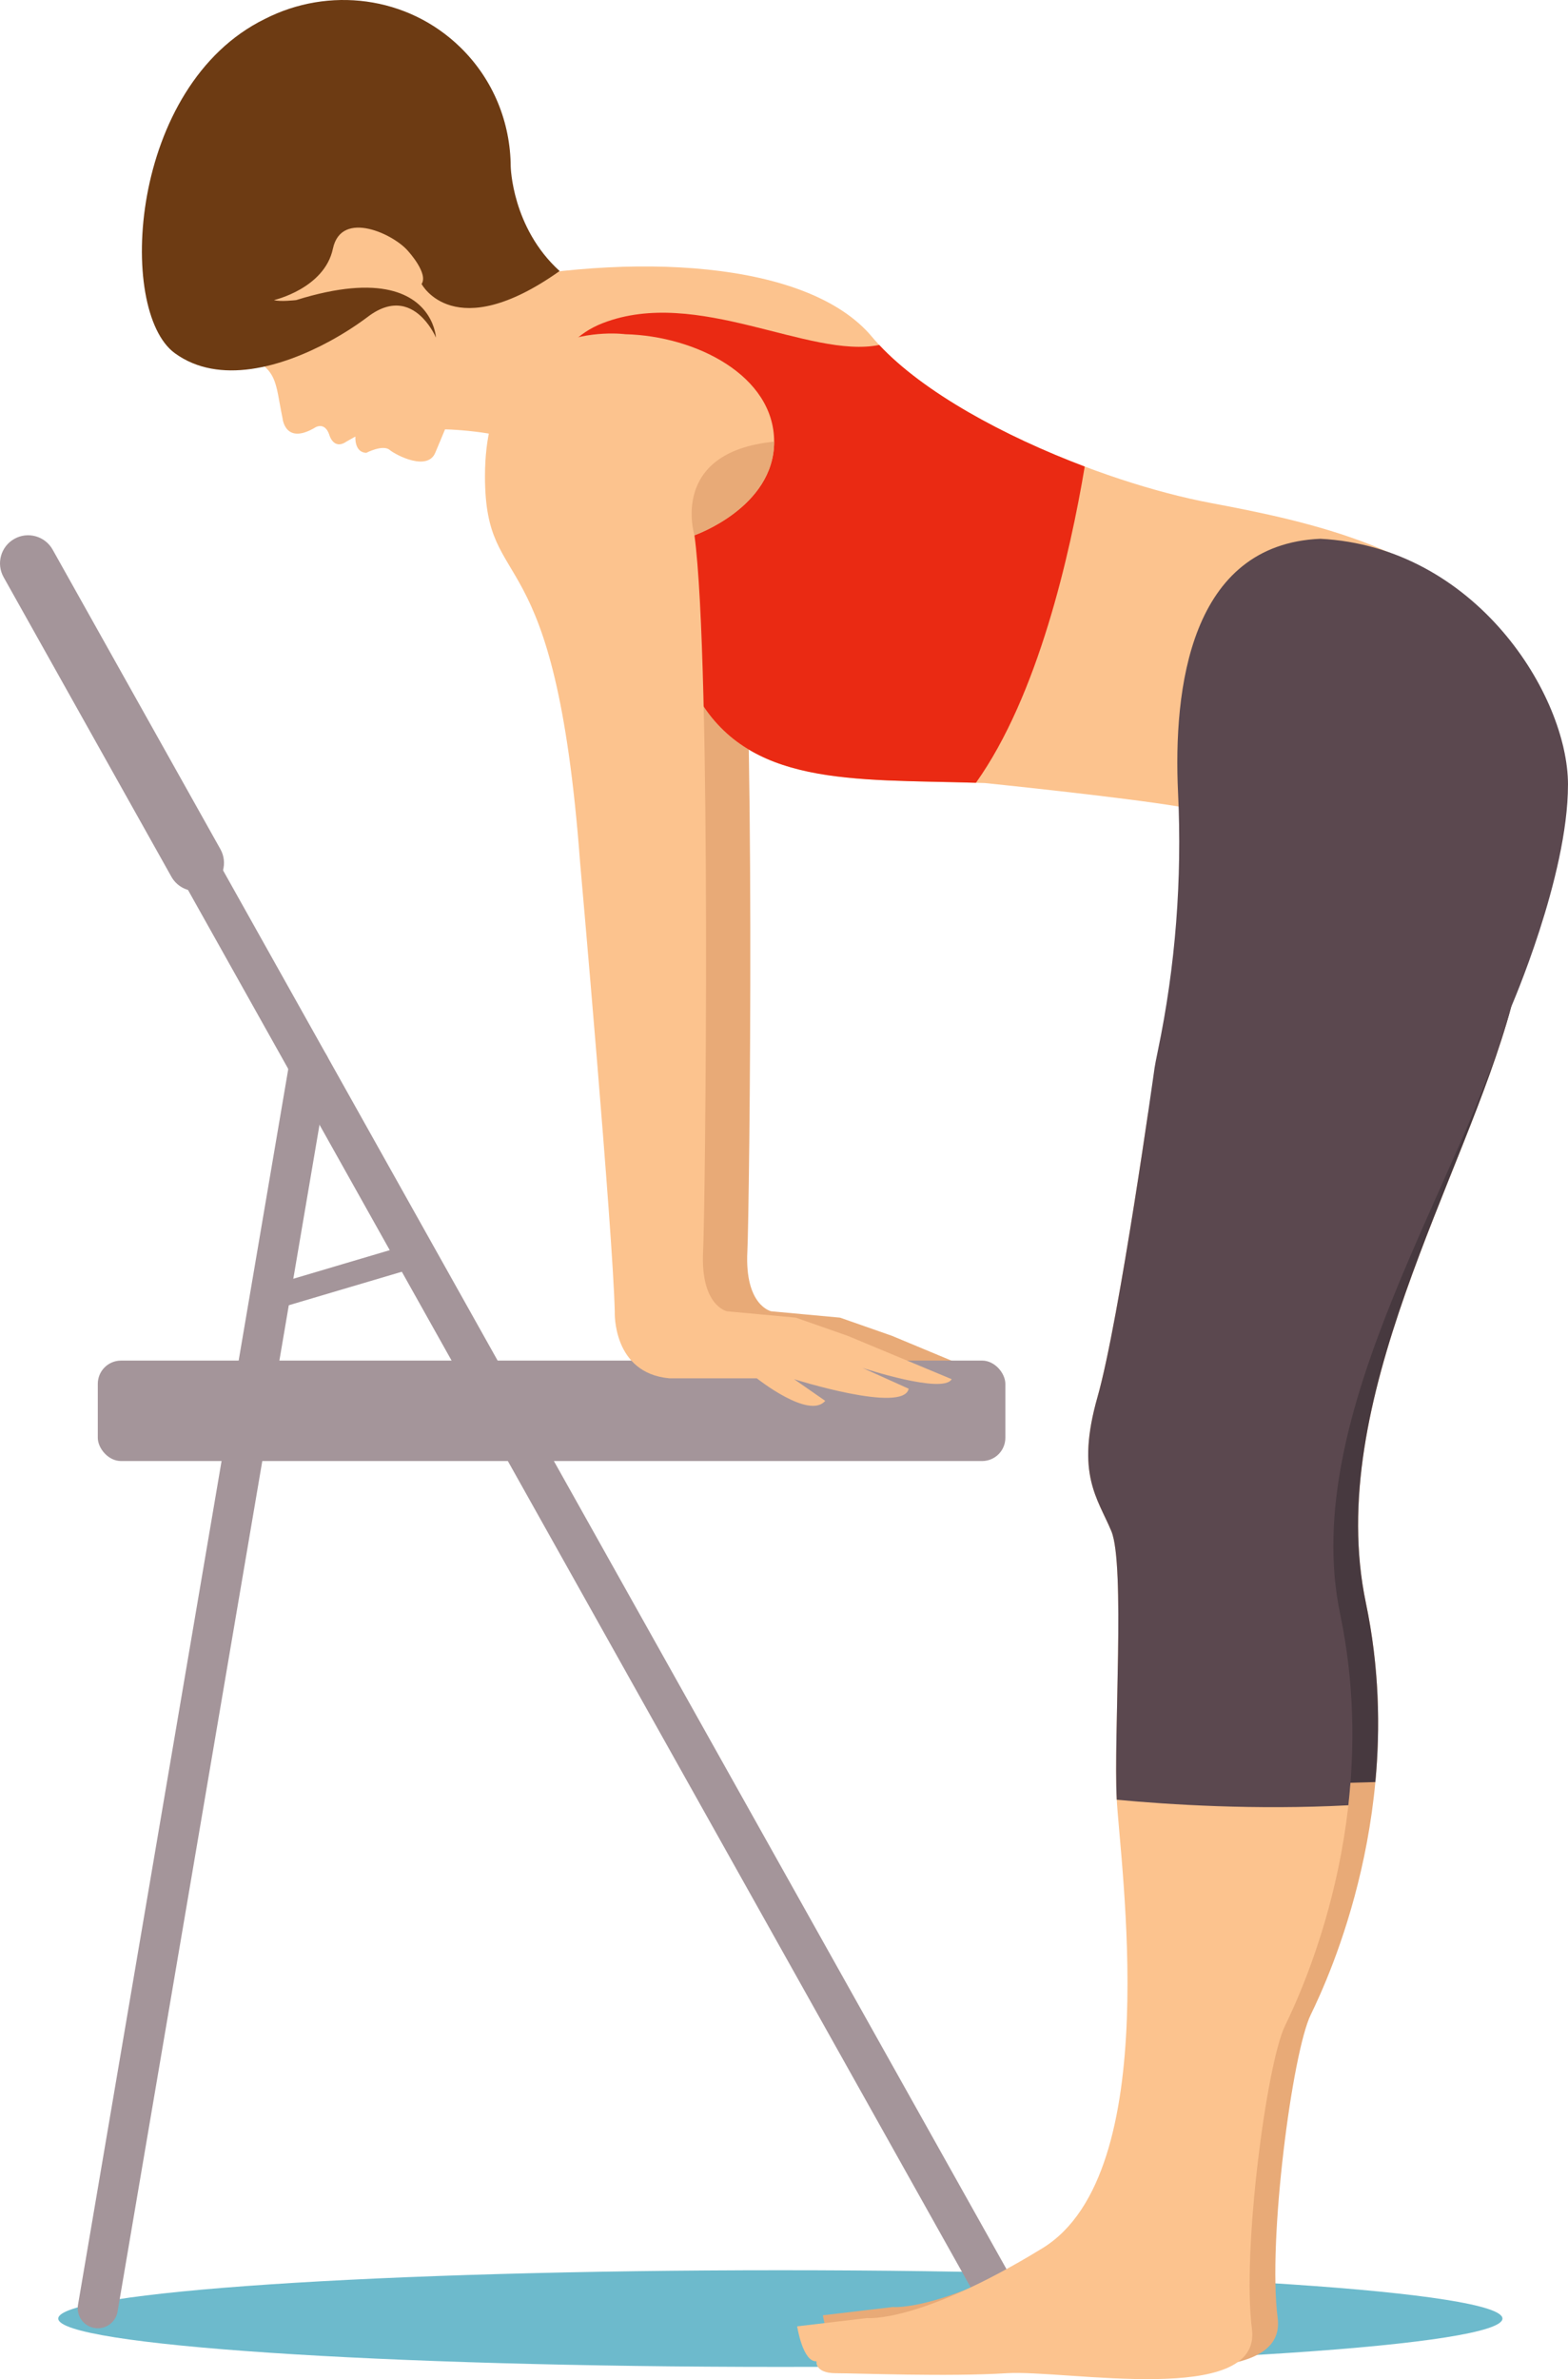
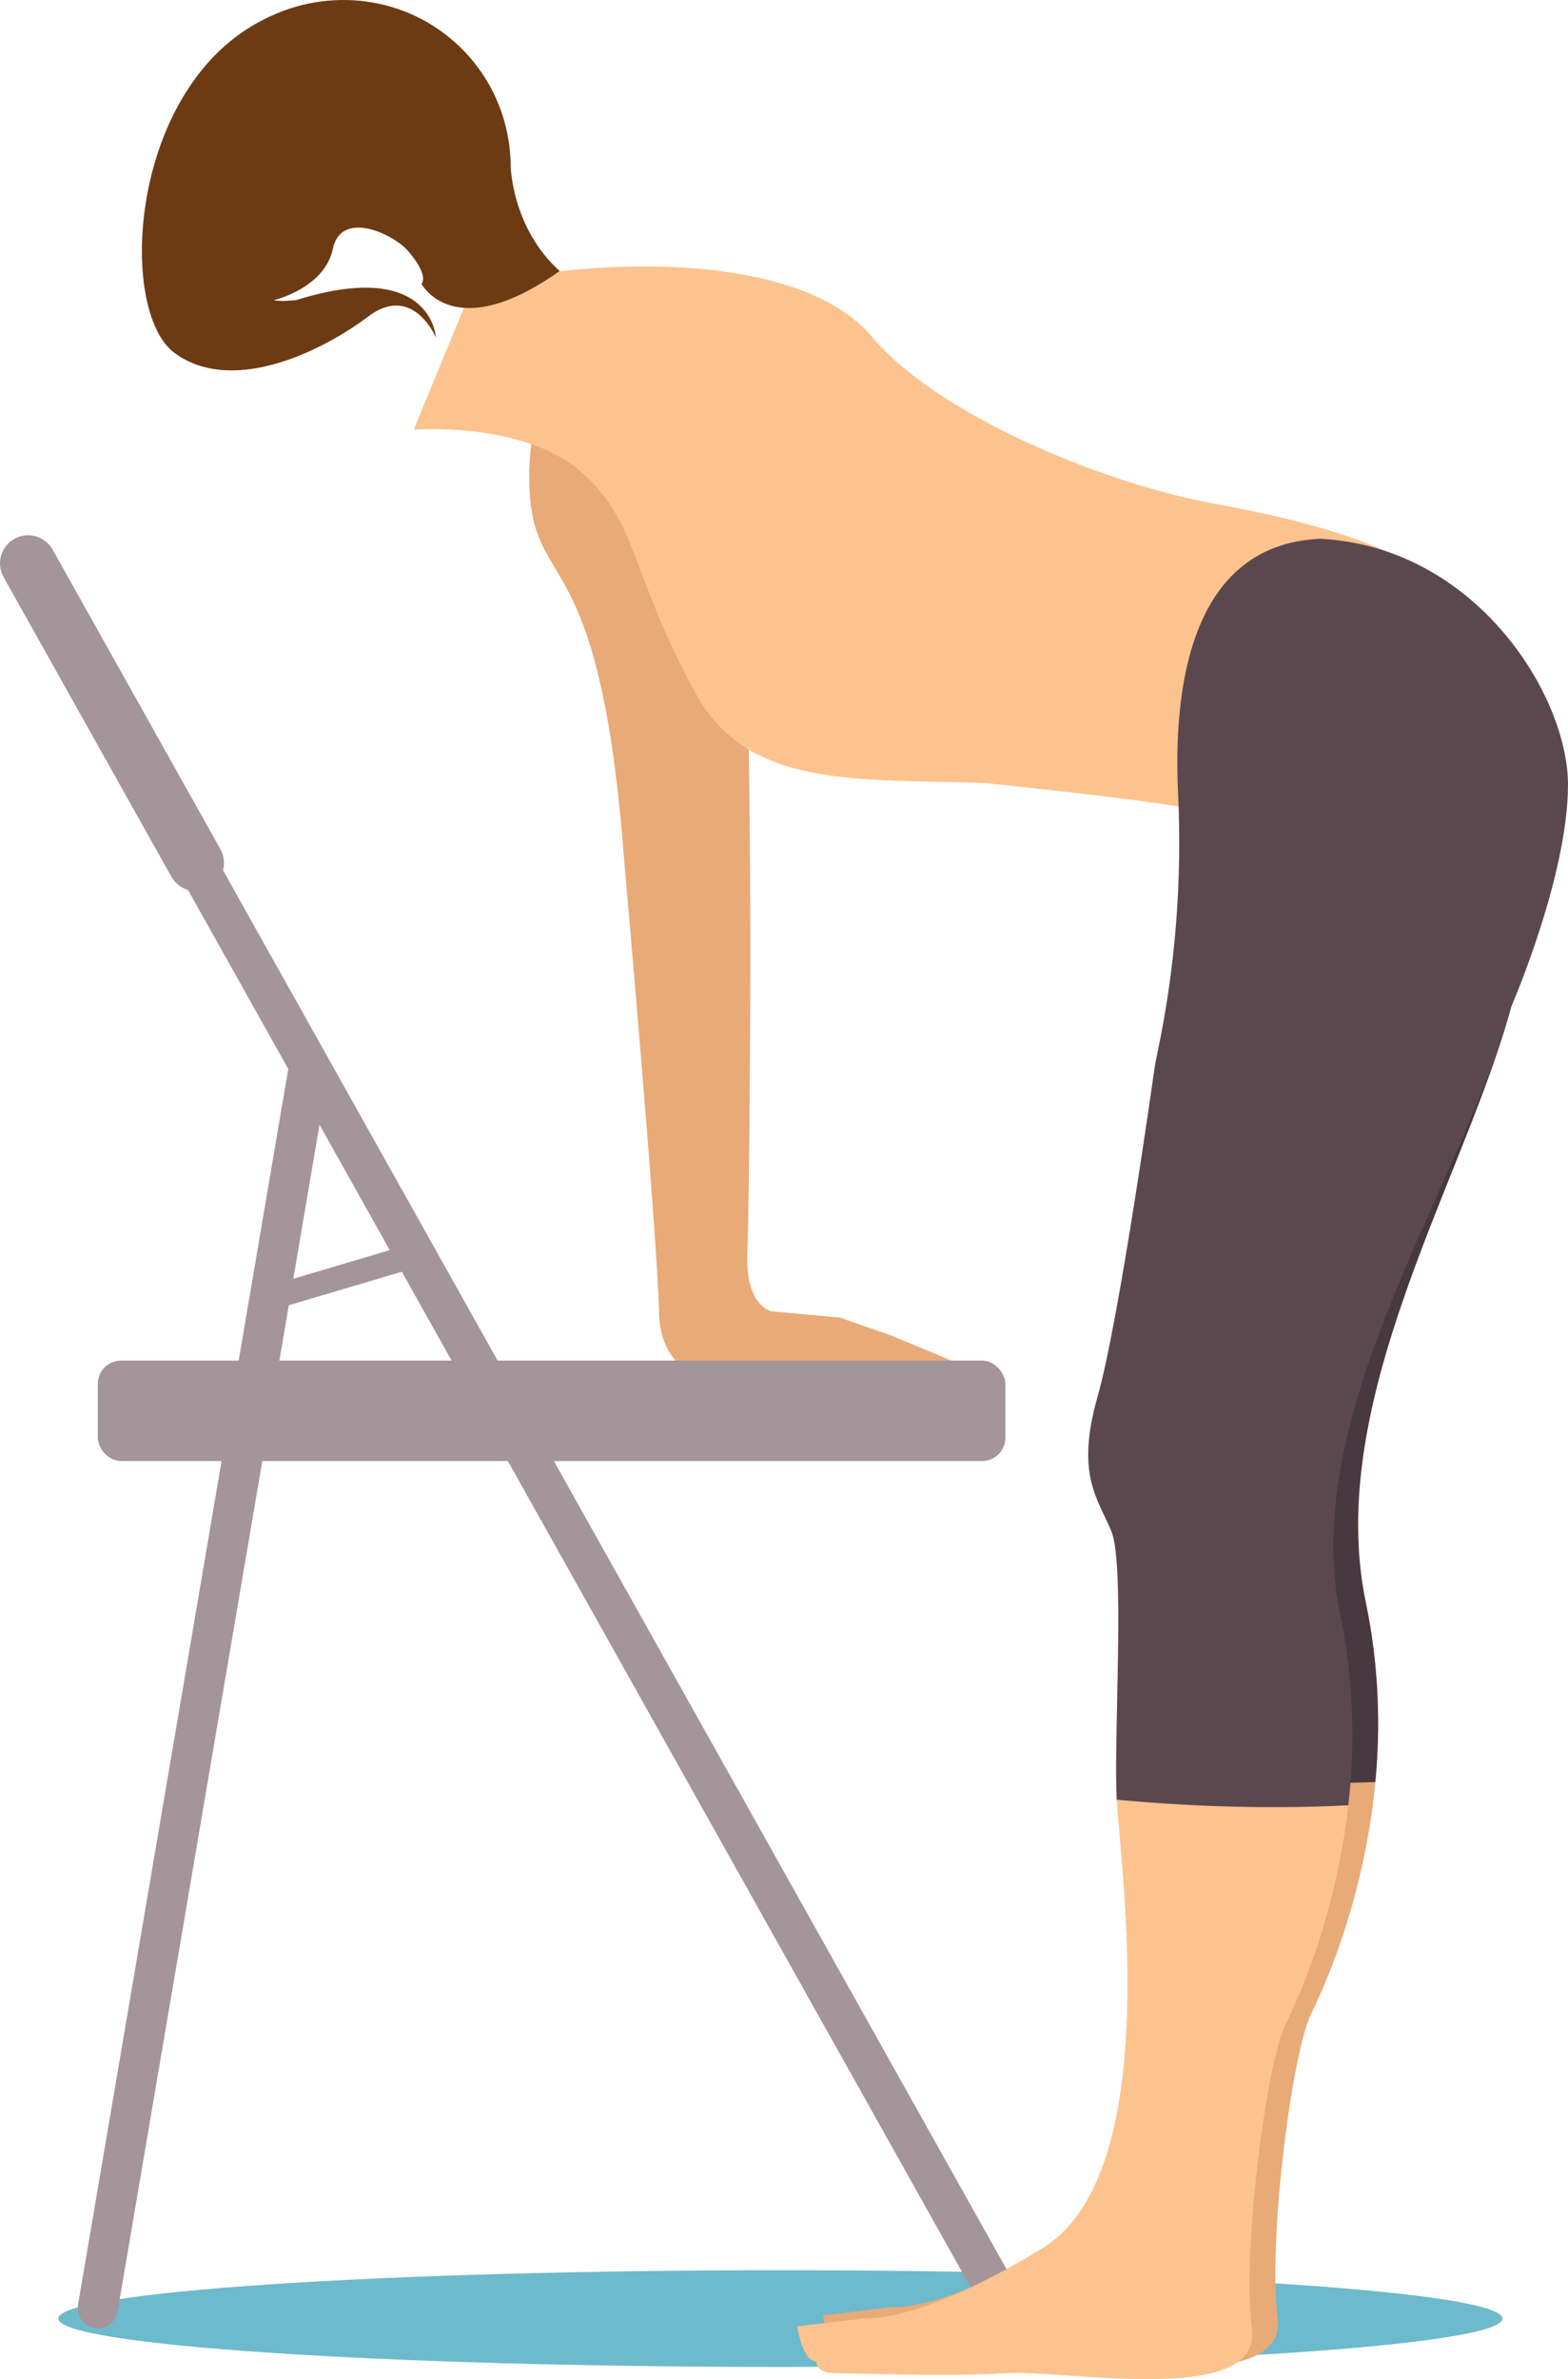
<svg xmlns="http://www.w3.org/2000/svg" viewBox="0 0 169.274 256.701">
  <defs>
    <style>
      .cls-1 {
        fill: #e8aa77;
      }

      .cls-1, .cls-2, .cls-3, .cls-4, .cls-5, .cls-6, .cls-7, .cls-8, .cls-9 {
        stroke-width: 0px;
      }

      .cls-2 {
        fill: #f5a762;
        mix-blend-mode: multiply;
        opacity: .2;
      }

      .cls-3 {
        fill: #a4959a;
      }

      .cls-10 {
        isolation: isolate;
      }

      .cls-4 {
        fill: #47393f;
      }

      .cls-5 {
        fill: #6dbacc;
      }

      .cls-6 {
        fill: #ea2a13;
      }

      .cls-7 {
        fill: #fcc38e;
      }

      .cls-8 {
        fill: #5b484f;
      }

      .cls-9 {
        fill: #6d3b13;
      }
    </style>
  </defs>
  <g class="cls-10">
    <g id="Vrstva_2" data-name="Vrstva 2">
      <g>
        <path id="Arm" class="cls-1" d="m83.27,141.485l7.418.685,5.61,1.964,11.221,4.675c-.935,1.655-9.631-1.216-9.631-1.216l4.987,2.245c-.561,2.712-12.374-1.029-12.374-1.029l3.366,2.338c-1.745,2.058-7.387-2.431-7.387-2.431h-9.444c-6.171-.561-5.891-7.183-5.891-7.183-.187-8.415-3.74-48.435-3.74-48.435-2.704-36.28-10.271-28.391-10.271-41.71,0-17.399,15.133-15.328,15.133-15.328,7.667.187,16.083,4.488,16.083,11.595,0,7.106-8.602,10.099-8.602,10.099,1.87,13.839,1.151,73.127.935,77.235-.312,5.922,2.587,6.498,2.587,6.498Z" />
        <path id="Arm-2" data-name="Arm" class="cls-2" d="m88.35,47.654c0,7.106-8.602,10.099-8.602,10.099,0,0-2.805-8.976,8.602-10.099Z" />
        <path id="Shadow" class="cls-5" d="m6.289,250.167c0,2.881,34.902,5.216,77.956,5.216,43.053,0,77.954-2.335,77.954-5.216,0-2.88-34.901-5.216-77.954-5.216-43.054,0-77.956,2.335-77.956,5.216Z" />
        <g>
          <rect class="cls-3" x="10.558" y="146.804" width="97.975" height="10.838" rx="2.507" ry="2.507" />
          <path class="cls-3" d="m108.534,251.215c.359,0,.722-.089,1.058-.277,1.045-.585,1.417-1.906.832-2.95L4.926,59.728c-.586-1.044-1.907-1.416-2.95-.831-1.045.585-1.417,1.906-.832,2.95l105.497,188.26c.398.709,1.134,1.108,1.893,1.108Z" />
          <path class="cls-3" d="m10.56,251.215c1.037,0,1.954-.747,2.134-1.804l22.828-134.099c.201-1.18-.593-2.3-1.773-2.5-1.177-.197-2.3.593-2.5,1.773L8.421,248.684c-.201,1.18.593,2.3,1.773,2.5.123.021.246.031.366.031Z" />
          <path class="cls-3" d="m29.106,141.39c.122,0,.247-.018.37-.054l15.753-4.667c.689-.204,1.082-.928.878-1.617-.204-.688-.929-1.08-1.617-.878l-15.753,4.667c-.689.204-1.082.928-.878,1.617.168.565.685.932,1.247.932Z" />
          <path class="cls-3" d="m21.149,96.142c.502,0,1.011-.125,1.481-.388,1.462-.819,1.983-2.669,1.164-4.131L5.683,59.304c-.82-1.462-2.669-1.982-4.131-1.164-1.462.819-1.983,2.669-1.164,4.131l18.111,32.319c.556.993,1.588,1.552,2.65,1.552Z" />
        </g>
        <path class="cls-1" d="m168.738,80.48c0,9.918-5.614,28.196-5.614,28.196-4.959,18.448-20.233,42.45-15.671,64.271,4.562,21.82-3.967,40.368-5.951,44.434s-4.662,24.3-3.571,32.73c1.091,8.431-20.134,4.364-26.482,4.761-6.348.397-16.167,0-18.448,0s-2.083-1.289-2.083-1.289c-1.488.099-2.083-3.769-2.083-3.769l7.538-.893s5.653.595,18.944-7.538c13.291-8.133,8.331-41.657,8.01-48.6-.322-6.943.917-25.193-.572-28.763-1.488-3.571-3.867-6.149-1.496-14.481,2.371-8.331,6.159-35.508,6.159-35.508l41.32-33.552Z" />
        <path class="cls-7" d="m159.01,120.125h-35.075c-1.209,8.222-3.712,24.49-5.453,30.605-2.371,8.331.009,10.91,1.496,14.481,1.489,3.571.25,21.82.572,28.763.322,6.943,5.281,40.467-8.01,48.6-13.291,8.133-18.944,7.538-18.944,7.538l-7.538.893s.595,3.868,2.083,3.769c0,0-.198,1.289,2.083,1.289s12.1.397,18.448,0c6.348-.397,27.573,3.67,26.482-4.761-1.091-8.431,1.587-28.664,3.571-32.73,1.984-4.067,10.513-22.614,5.951-44.434-3.676-17.579,7.325-37.346,14.334-54.013Z" />
        <path class="cls-7" d="m62.643,50.838c6.291,5.388,5.372,11.129,12.494,24.042,5.655,10.253,17.36,9.132,31.177,9.609,0,0,14.866,1.514,21.039,2.554l35-17.77c-6.944-10.014-20.901-12.983-31.623-14.997-12.105-2.274-29.66-9.66-36.6-17.939-6.939-8.279-26.007-9.2-43.044-5.56l-6.413,15.575s11.68-.903,17.971,4.486Z" />
-         <path class="cls-6" d="m105.358,84.46c6.697-9.389,10.15-24.616,11.745-34.119-8.704-3.285-17.396-7.999-22.186-13.121-7.553,1.528-19.664-6.289-29.827-2.363-5.638,2.178-6.655,7.887-5.928,13.798,1.256.579,2.442,1.294,3.481,2.183,6.291,5.388,5.372,11.129,12.494,24.042,5.523,10.015,16.822,9.179,30.221,9.579Z" />
-         <path class="cls-7" d="m18.983,14.426c-5.07,6.866-3.61,16.542,3.257,21.611,1.213.894,2.514,1.581,3.86,2.075,3.985,1.732,3.552,2.947,4.404,7.023,0,0,.259,2.968,3.576.959,0,0,.967-.583,1.454.773,0,0,.443,1.767,1.884.767l.949-.532s-.144,1.71,1.177,1.758c0,0,1.778-.925,2.51-.323.733.601,4.114,2.337,4.943.296.827-2.042,7.361-16.665,4.747-18.64l-4.751-1.516c2.288-6.275-.753-13.343-6.398-17.51-6.868-5.069-16.544-3.609-21.611,3.258Z" />
        <path class="cls-9" d="m60.415,29.243c-11.398,8.083-14.903,1.397-14.903,1.397.762-1.114-1.413-3.499-1.413-3.499-1.485-1.83-7.247-4.601-8.161-.306-.912,4.295-6.36,5.544-6.36,5.544.659.204,2.395,0,2.395,0,9.292-2.903,12.868-.498,14.241,1.652.794,1.241.851,2.395.851,2.395,0,0-.466-1.111-1.389-2.074-1.206-1.262-3.199-2.264-5.954-.181-1.147.865-2.566,1.799-4.15,2.656-5.114,2.774-11.92,4.766-16.702,1.278-6.264-4.567-4.962-28.882,9.742-36.069h0c6.851-3.492,15.354-2.506,21.076,3.062,3.599,3.502,5.414,8.156,5.446,12.855,0,0,.116,6.609,5.281,11.291Z" />
        <path class="cls-4" d="m122.756,164.021c-1.488-3.571-3.867-6.149-1.496-14.481,2.371-8.331,6.159-35.508,6.159-35.508l41.32-33.552c0,9.918-5.614,28.196-5.614,28.196-4.959,18.448-20.233,42.45-15.671,64.271,1.44,6.89,1.574,13.45,1.022,19.334-6.822.222-17.717.387-25.179-.435-.191-7.516.886-24.404-.54-27.825Z" />
        <path class="cls-8" d="m169.274,84.674c0-9.648-9.949-25.675-26.741-26.542-14.043.606-15.892,16.114-15.355,27.431.443,9.331-.272,18.674-2.182,27.819-.183.878-.311,1.529-.355,1.84,0,0-3.788,27.176-6.159,35.508-2.371,8.331.009,10.91,1.496,14.481,1.504,3.608.223,22.202.582,28.976h0c5.627.526,14.98,1.124,25.001.596.7-6.214.662-13.239-.886-20.646-4.562-21.82,13.489-47.013,18.448-65.461,0,0,6.149-14.084,6.149-24.002Z" />
-         <path id="Arm-3" data-name="Arm" class="cls-7" d="m78.492,141.485l7.418.685,5.61,1.964,11.221,4.675c-.935,1.655-9.631-1.216-9.631-1.216l4.987,2.245c-.561,2.712-12.374-1.029-12.374-1.029l3.366,2.338c-1.745,2.058-7.387-2.431-7.387-2.431h-9.444c-6.171-.561-5.891-7.183-5.891-7.183-.187-8.415-3.74-48.435-3.74-48.435-2.704-36.28-10.271-28.391-10.271-41.71,0-17.399,15.133-15.328,15.133-15.328,7.667.187,16.083,4.488,16.083,11.595,0,7.106-8.602,10.099-8.602,10.099,1.87,13.839,1.151,73.127.935,77.235-.312,5.922,2.587,6.498,2.587,6.498Z" />
-         <path id="Arm-4" data-name="Arm" class="cls-1" d="m83.573,47.654c0,7.106-8.602,10.099-8.602,10.099,0,0-2.805-8.976,8.602-10.099Z" />
      </g>
    </g>
  </g>
</svg>